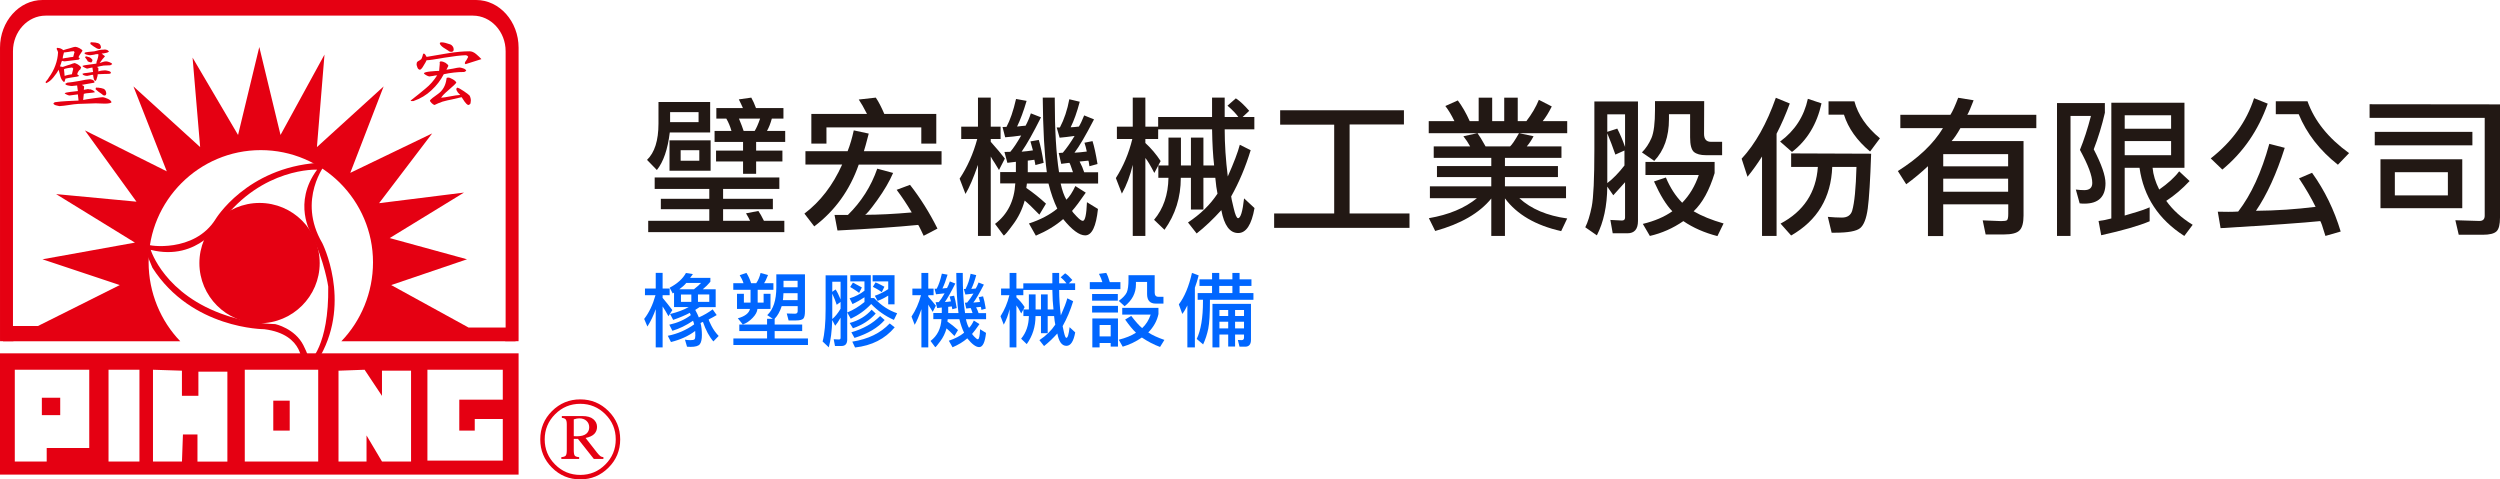
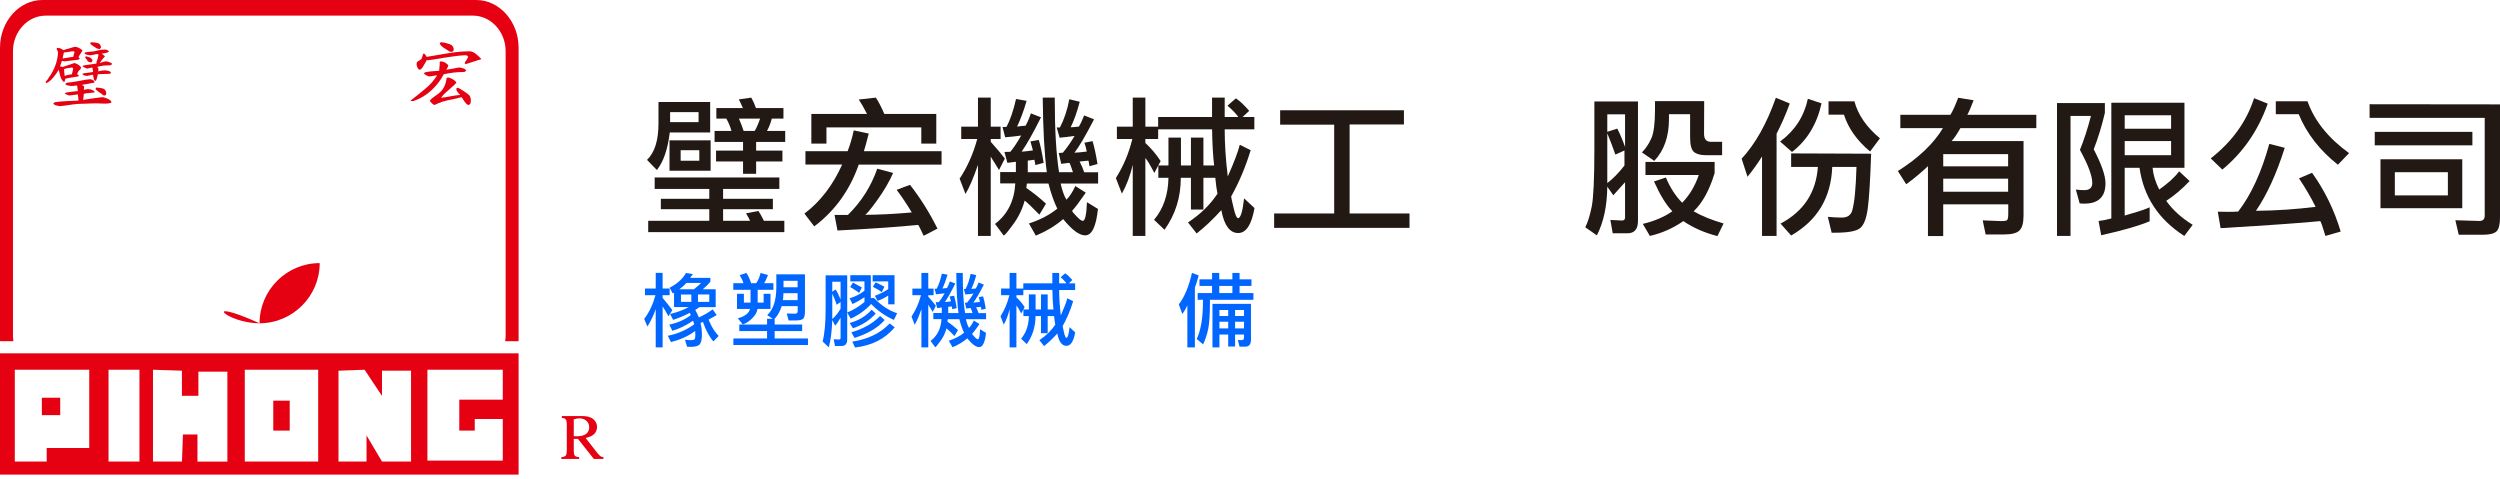
<svg xmlns="http://www.w3.org/2000/svg" version="1.1" id="_x3FC_h_1" x="0px" y="0px" width="350px" height="67.111px" viewBox="429.662 82.385 350 67.111" enable-background="new 429.662 82.385 350 67.111" xml:space="preserve">
  <g>
    <path fill="#E50012" d="M435.606,82.385h60.714c3.27,0,5.945,3.006,5.945,6.679v40.779c0,0.101-0.002,0.205-0.007,0.306h-1.869   c0.04-0.257,0.061-0.524,0.061-0.795V89.549c0-2.736-2.061-4.976-4.578-4.976h-59.817c-2.518,0-4.577,2.239-4.577,4.976v39.808   c0,0.271,0.02,0.537,0.059,0.795h-1.867c-0.005-0.101-0.007-0.205-0.007-0.308V89.064C429.662,85.39,432.336,82.385,435.606,82.385   z" />
    <g>
      <path fill="#E50012" d="M513.239,145.742l-1.594-2.043c0.562-0.115,0.971-0.308,1.225-0.572c0.251-0.27,0.377-0.597,0.377-0.979    c0-0.426-0.174-0.785-0.518-1.079c-0.343-0.291-0.86-0.437-1.549-0.437h-2.862v0.253c0.263,0.024,0.444,0.1,0.544,0.222    c0.099,0.117,0.15,0.352,0.15,0.7v3.605c0,0.388-0.051,0.642-0.15,0.76c-0.1,0.117-0.304,0.188-0.613,0.212v0.249h2.493v-0.249    c-0.309-0.021-0.507-0.091-0.607-0.202c-0.098-0.115-0.146-0.38-0.146-0.803v-1.553h0.585l2.224,2.808h1.34v-0.249    c-0.165-0.021-0.298-0.062-0.392-0.119C513.613,146.173,513.443,146.001,513.239,145.742z M510.394,143.465    c-0.092,0-0.225-0.008-0.404-0.018l0,0v-2.351c0.296-0.098,0.546-0.143,0.757-0.143c0.439,0,0.78,0.118,1.031,0.357    c0.251,0.235,0.375,0.532,0.375,0.89c0,0.378-0.14,0.684-0.416,0.915C511.453,143.349,511.007,143.465,510.394,143.465z" />
-       <path fill="#E50012" d="M514.851,139.938c-1.088-1.092-2.408-1.64-3.952-1.64c-1.547,0-2.865,0.548-3.962,1.64    c-1.092,1.091-1.638,2.412-1.638,3.96c0,1.544,0.546,2.864,1.638,3.957c1.096,1.095,2.415,1.642,3.962,1.642    c1.544,0,2.862-0.547,3.952-1.642c1.094-1.093,1.638-2.413,1.638-3.957C516.488,142.35,515.944,141.03,514.851,139.938z     M514.409,147.413c-0.968,0.975-2.14,1.46-3.511,1.46c-1.381,0-2.553-0.486-3.522-1.46c-0.97-0.97-1.456-2.145-1.456-3.516    c0-1.373,0.486-2.546,1.456-3.519c0.969-0.97,2.142-1.459,3.522-1.459c1.371,0,2.542,0.488,3.511,1.459    c0.973,0.971,1.457,2.146,1.457,3.519C515.866,145.268,515.382,146.441,514.409,147.413z" />
    </g>
-     <path fill="#E50012" d="M465.997,127.643c4.64,0,8.423-3.785,8.423-8.423c0-4.64-3.781-8.423-8.423-8.423   c-4.64,0-8.421,3.784-8.421,8.423C457.575,123.857,461.357,127.643,465.997,127.643z" />
-     <path fill="#E50012" d="M450.524,116.651c-0.239,0.12,6.332,1.195,9.319-3.585c0,0,4.303-7.167,14.338-7.886l1.075,0.12   c0,0-4.063,5.017-0.478,11.111c0,0,4.063,8.006-0.24,15.771l-0.477,0.956l-1.076-0.118c0,0,2.749-2.15,2.629-10.515   c0,0-0.478-3.465-2.39-7.409c0,0-2.628-4.3,0.837-8.96c0,0-7.647-0.358-13.381,7.288c0,0-3.226,5.616-9.917,3.942   c0,0,1.912,6.333,10.634,9.2c0,0,2.986,1.076,6.81,1.195c0,0,2.749,0.597,3.942,2.985c1.195,2.39,0.718,2.509,0.837,3.105   l-1.075-0.358c0,0,0.479-4.301-5.259-5.019c0,0-10.154,0-15.651-8.604l-0.837-2.031l-0.238-1.91   C449.928,115.934,450.764,116.531,450.524,116.651z" />
+     <path fill="#E50012" d="M465.997,127.643c4.64,0,8.423-3.785,8.423-8.423c-4.64,0-8.421,3.784-8.421,8.423C457.575,123.857,461.357,127.643,465.997,127.643z" />
    <path fill="#E50012" d="M443.799,89.016c-0.028-0.313-0.17-0.51-0.416-0.588s-0.506-0.116-0.785-0.116l0,0c0,0-0.03,0-0.092,0   c-0.062-0.026-0.108-0.026-0.139,0c-0.032,0.027-0.049,0.078-0.049,0.157c0,0,0,0.023,0,0.078c0.064,0.052,0.203,0.155,0.418,0.313   c0.216,0.131,0.385,0.236,0.507,0.315l0.279,0.078c0.094,0,0.153-0.026,0.183-0.078C443.77,89.148,443.799,89.096,443.799,89.016   L443.799,89.016z M445.371,91.368c-0.028-0.103-0.153-0.196-0.369-0.274s-0.37-0.116-0.464-0.116c-0.153,0-0.307,0.025-0.46,0.078   c-0.187,0.052-0.341,0.104-0.463,0.155c0.06-0.104,0.183-0.273,0.368-0.508c0.216-0.234,0.34-0.379,0.372-0.43   c-0.031-0.054-0.107-0.117-0.232-0.196c-0.122-0.104-0.199-0.172-0.23-0.195c0.124,0,0.308-0.026,0.555-0.079   c0.278-0.054,0.432-0.131,0.464-0.234c0,0-0.032-0.027-0.095-0.078c-0.06-0.079-0.169-0.132-0.323-0.157   c-0.124-0.025-0.231-0.025-0.323,0c-0.246,0-0.477,0.025-0.693,0.078c-0.215,0.053-0.416,0.104-0.6,0.157   c-0.187,0.024-0.448,0.052-0.788,0.079c-0.338,0.024-0.538,0.078-0.602,0.155c0,0.103,0.108,0.182,0.323,0.235   c0.217,0.054,0.387,0.078,0.508,0.078c0.155-0.024,0.324-0.053,0.51-0.078c0.154-0.054,0.325-0.079,0.51-0.079h0.092   c0,0.026,0,0.064,0,0.119c0,0.024,0,0.063,0,0.117c-0.032,0.181-0.076,0.366-0.139,0.547c-0.093,0.185-0.139,0.366-0.139,0.548   c-0.248,0.027-0.614,0.078-1.109,0.156c-0.463,0.054-0.739,0.106-0.832,0.157c0,0.079,0.093,0.157,0.276,0.234   c0.156,0.078,0.278,0.134,0.371,0.156c0.093-0.022,0.199-0.051,0.324-0.078c0.122-0.024,0.262-0.051,0.416-0.078l0.093,0.626   c-0.186,0.026-0.448,0.065-0.787,0.119c-0.339,0.024-0.57,0.065-0.692,0.117c0,0.105,0.077,0.182,0.231,0.235   c0.153,0.053,0.291,0.078,0.415,0.078c0.093-0.026,0.215-0.053,0.37-0.078c0.156-0.054,0.31-0.078,0.463-0.078   c0,0,0.017,0.104,0.046,0.312c0.03,0.21,0.077,0.368,0.14,0.472l0.183,0.076c0.094-0.129,0.154-0.285,0.185-0.469   c0.062-0.157,0.095-0.313,0.095-0.47c0.214,0,0.536-0.013,0.97-0.04c0.432,0,0.693-0.011,0.786-0.038   c0.06-0.052,0.092-0.103,0.092-0.157c-0.031-0.103-0.154-0.181-0.371-0.233c-0.215-0.054-0.37-0.079-0.461-0.079   c-0.156,0-0.31,0.016-0.464,0.039c-0.186,0.027-0.339,0.065-0.462,0.119v-0.473c-0.032-0.051-0.06-0.078-0.092-0.078   c-0.032-0.024-0.062-0.053-0.095-0.077c0.278-0.078,0.586-0.144,0.927-0.197c0.308-0.024,0.615-0.039,0.925-0.039   c0.029-0.025,0.077-0.051,0.139-0.079C445.294,91.42,445.342,91.395,445.371,91.368L445.371,91.368z M442.598,90.897   c-0.031,0.079-0.06,0.132-0.093,0.158c-0.032,0.052-0.062,0.079-0.094,0.079c-0.122-0.027-0.215-0.053-0.275-0.079   c-0.093-0.026-0.156-0.054-0.186-0.078c-0.03-0.079-0.094-0.184-0.185-0.314c-0.122-0.155-0.185-0.232-0.185-0.232   c0-0.055,0.017-0.093,0.048-0.118c0.027-0.026,0.075-0.039,0.138-0.039c0.031,0,0.107,0.024,0.23,0.077   c0.124,0.024,0.2,0.052,0.23,0.079c0.063,0.023,0.124,0.063,0.185,0.117c0.061,0.051,0.126,0.115,0.186,0.194V90.897   L442.598,90.897z M444.539,95.444c-0.028-0.313-0.154-0.525-0.369-0.627c-0.217-0.078-0.464-0.131-0.739-0.157   c-0.061,0-0.093,0-0.093,0c-0.032,0-0.062,0-0.095,0c-0.059-0.026-0.106-0.026-0.138,0s-0.048,0.079-0.048,0.157   c0,0,0,0.024,0,0.078c0,0,0.125,0.103,0.371,0.313c0.246,0.182,0.432,0.315,0.554,0.392c0.032,0.054,0.078,0.092,0.139,0.118   c0.063,0.023,0.138,0.039,0.233,0.039c0.061-0.024,0.105-0.065,0.138-0.116C444.522,95.588,444.539,95.523,444.539,95.444   L444.539,95.444z M441.211,89.487c-0.372,0.522-0.554,0.836-0.554,0.941c0.029,0,0.06,0.012,0.09,0.038   c0,0.025,0.032,0.064,0.093,0.117c-0.027,0.026-0.061,0.054-0.093,0.078c-0.029,0.026-0.06,0.055-0.09,0.079   c-0.279,0.026-0.603,0.064-0.973,0.117c-0.401,0.054-0.725,0.092-0.97,0.118c-0.094,0-0.172-0.014-0.23-0.04   c-0.062,0-0.108-0.012-0.139-0.04c-0.062,0.104-0.109,0.237-0.139,0.393c-0.061,0.131-0.106,0.263-0.139,0.393l0.372,0.078   c0.214-0.078,0.445-0.157,0.69-0.235c0.216-0.051,0.45-0.13,0.695-0.235l0.275-0.079c0.063,0,0.217,0.066,0.465,0.197   c0.246,0.155,0.4,0.3,0.461,0.43c-0.061,0.104-0.093,0.185-0.093,0.235c-0.154,0.105-0.262,0.223-0.324,0.353   c-0.061,0.104-0.107,0.223-0.139,0.353c0.03,0.026,0.078,0.066,0.139,0.117c0.031,0.027,0.077,0.065,0.138,0.118   c-0.122,0.077-0.43,0.142-0.924,0.196c-0.493,0.078-0.832,0.144-1.018,0.196v0.078l-0.093,0.312l-0.094,0.078   c-0.246-0.182-0.415-0.456-0.509-0.822c-0.09-0.365-0.167-0.665-0.23-0.901c-0.153,0.289-0.4,0.643-0.738,1.059   c-0.309,0.391-0.647,0.665-1.016,0.822c-0.031-0.025-0.047-0.052-0.047-0.078c-0.029-0.027-0.045-0.053-0.045-0.079   c0.307-0.365,0.461-0.574,0.461-0.626c0.401-0.549,0.711-1.123,0.925-1.724c0.215-0.574,0.34-1.174,0.37-1.801   c-0.029-0.133-0.061-0.223-0.09-0.274c-0.064-0.078-0.095-0.173-0.095-0.273c0-0.056,0.017-0.079,0.046-0.079   c0.032-0.026,0.078-0.026,0.138,0c0.094,0,0.219,0.023,0.372,0.079c0.122,0.051,0.246,0.13,0.369,0.233   c0.216-0.08,0.524-0.17,0.926-0.275c0.401-0.132,0.646-0.195,0.74-0.195c0.154,0,0.354,0.064,0.601,0.195   C441.041,89.264,441.18,89.384,441.211,89.487L441.211,89.487z M445.278,96.698c-0.092,0.13-0.414,0.195-0.971,0.195   c-0.585-0.028-1.002-0.042-1.247-0.042l-2.401,0.078c-0.433,0.028-0.88,0.079-1.343,0.157c-0.493,0.079-0.94,0.132-1.341,0.157   c-0.123-0.026-0.293-0.065-0.509-0.119c-0.216-0.077-0.324-0.168-0.324-0.274l0.185-0.153c0.555-0.078,1.112-0.132,1.666-0.157   c0.555-0.026,1.108-0.053,1.666-0.078l-0.094-0.862c-0.216,0.025-0.415,0.054-0.603,0.078c-0.215,0.024-0.415,0.055-0.602,0.078   c-0.122-0.024-0.262-0.078-0.416-0.157c-0.153-0.076-0.23-0.132-0.23-0.155c0.093-0.078,0.37-0.144,0.832-0.196   c0.462-0.054,0.802-0.093,1.019-0.117l-0.095-0.705v-0.078l-0.738,0.078c-0.125,0-0.308-0.025-0.555-0.078   s-0.371-0.132-0.371-0.236l0.278-0.155c0.369-0.027,0.924-0.104,1.663-0.237c0.739-0.155,1.203-0.232,1.389-0.232   c0.092-0.026,0.215-0.014,0.369,0.038c0.187,0.052,0.309,0.144,0.372,0.273v0.157c-0.31,0.053-0.604,0.104-0.88,0.155   c-0.309,0.054-0.601,0.104-0.877,0.157c0.214,0.104,0.324,0.196,0.324,0.275c0,0.078-0.018,0.219-0.047,0.43   c0.061-0.025,0.184-0.054,0.37-0.077c0.154-0.055,0.276-0.055,0.37,0c0.125-0.027,0.261,0,0.415,0.077   c0.156,0.054,0.294,0.157,0.416,0.314c-0.153,0.051-0.416,0.092-0.784,0.116c-0.372,0.024-0.631,0.064-0.785,0.119l-0.093,0.86   c0.216-0.052,0.691-0.131,1.434-0.233c0.738-0.106,1.187-0.157,1.341-0.157c0.154,0.023,0.386,0.102,0.691,0.234   C445.048,96.357,445.217,96.513,445.278,96.698L445.278,96.698z M440.1,89.723c-0.028-0.078-0.06-0.133-0.092-0.157   c-0.03-0.027-0.061-0.027-0.092,0c-0.216,0-0.416,0.024-0.603,0.079c-0.217,0.024-0.416,0.052-0.602,0.078   c-0.062,0-0.094,0-0.094,0c-0.122,0.415-0.182,0.705-0.182,0.859l0,0c0.213-0.053,0.446-0.092,0.69-0.117   c0.248-0.053,0.509-0.093,0.788-0.117l0,0c0.029-0.104,0.062-0.222,0.091-0.351C440.04,89.84,440.071,89.748,440.1,89.723   L440.1,89.723z M439.917,91.994c-0.031-0.051-0.063-0.09-0.094-0.116s-0.063-0.039-0.093-0.039c-0.094,0-0.278,0.026-0.555,0.078   c-0.311,0.055-0.492,0.106-0.557,0.157l0.094,0.94c0.124-0.053,0.307-0.104,0.554-0.156c0.278-0.052,0.433-0.079,0.464-0.079   c0.029-0.13,0.06-0.26,0.093-0.391C439.855,92.23,439.886,92.1,439.917,91.994z" />
    <path fill="#E50012" d="M493.176,89.33c0-0.211-0.061-0.378-0.184-0.508c-0.093-0.131-0.248-0.223-0.465-0.274   c-0.152-0.055-0.323-0.105-0.509-0.157c-0.214-0.053-0.385-0.078-0.506-0.078c-0.093,0-0.169,0.014-0.233,0.039   c-0.029,0.025-0.045,0.066-0.045,0.118c0.031,0.157,0.186,0.339,0.462,0.549c0.311,0.209,0.557,0.366,0.741,0.47   c0.029,0.052,0.09,0.092,0.185,0.116c0.06,0.026,0.123,0.041,0.185,0.041c0.123,0,0.216-0.027,0.278-0.079   C493.146,89.513,493.176,89.435,493.176,89.33L493.176,89.33z M497.06,90.662l-2.218,0.705l-0.095-0.078v-0.078   c0-0.104,0.078-0.247,0.23-0.43c0.126-0.209,0.202-0.351,0.232-0.431c-0.029-0.077-0.091-0.144-0.185-0.194   c-0.093-0.026-0.154-0.04-0.186-0.04c-0.707,0.024-1.711,0.143-3.004,0.353c-1.297,0.234-2.112,0.351-2.45,0.351   c-0.063,0.157-0.202,0.406-0.415,0.744c-0.187,0.341-0.354,0.537-0.509,0.588c-0.186-0.025-0.309-0.144-0.372-0.353   c-0.092-0.209-0.122-0.378-0.092-0.51c0-0.155,0.077-0.273,0.233-0.353c0.153-0.078,0.292-0.17,0.416-0.274   c0.061-0.103,0.121-0.26,0.183-0.468c0.031-0.211,0.092-0.313,0.187-0.313c0.06,0.024,0.125,0.077,0.186,0.156   c0.06,0.078,0.122,0.182,0.185,0.313c0.863-0.155,1.866-0.329,3.004-0.51c1.141-0.183,2.143-0.273,3.006-0.273   c0.309,0,0.616,0.131,0.924,0.391C496.598,90.194,496.845,90.428,497.06,90.662L497.06,90.662z M495.581,96.462   c0-0.131-0.016-0.248-0.046-0.354c-0.031-0.132-0.078-0.248-0.139-0.352c-0.122-0.132-0.402-0.34-0.83-0.627   c-0.433-0.289-0.71-0.443-0.835-0.47c-0.062,0-0.107,0.026-0.138,0.079c-0.03,0.051-0.045,0.103-0.045,0.156   c0,0.078,0.06,0.209,0.185,0.392c0.124,0.156,0.247,0.287,0.37,0.391c-0.399,0.024-0.861,0.091-1.386,0.195   c-0.526,0.103-0.956,0.17-1.295,0.197l0,0c0.123-0.235,0.478-0.604,1.063-1.099c0.615-0.522,0.97-0.862,1.063-1.019   c-0.062-0.157-0.23-0.313-0.509-0.47c-0.278-0.157-0.479-0.235-0.601-0.235c-0.093,0-0.171,0.014-0.232,0.039   c-0.03,0.053-0.044,0.118-0.044,0.196c-0.125,0.888-0.51,1.566-1.158,2.038c-0.678,0.469-1.063,0.781-1.154,0.939   c0,0.078,0.077,0.195,0.23,0.352c0.154,0.157,0.293,0.248,0.414,0.273c0.031-0.025,0.201-0.104,0.51-0.235   c0.308-0.103,0.508-0.181,0.603-0.231c0.461-0.132,0.907-0.237,1.339-0.315c0.463-0.104,0.911-0.211,1.342-0.313   c0.092,0.131,0.23,0.34,0.415,0.628c0.186,0.26,0.354,0.417,0.508,0.468c0.154-0.025,0.259-0.104,0.323-0.235   C495.564,96.698,495.581,96.567,495.581,96.462L495.581,96.462z M494.933,92.309c-0.031-0.157-0.169-0.274-0.416-0.354   c-0.247-0.078-0.416-0.118-0.51-0.118c-0.151,0-0.461,0.054-0.922,0.156c-0.433,0.079-0.74,0.132-0.926,0.157   c0.028-0.051,0.077-0.144,0.138-0.273c0.06-0.13,0.108-0.222,0.138-0.274c-0.029-0.13-0.17-0.274-0.416-0.432   c-0.246-0.129-0.445-0.194-0.599-0.194c-0.093,0-0.153,0.025-0.187,0.078c-0.03,0.052-0.03,0.131,0,0.233   c0,0.132-0.016,0.289-0.045,0.472c0,0.155-0.017,0.34-0.047,0.548c-0.249,0-0.648,0.024-1.203,0.078   c-0.524,0.053-0.833,0.132-0.925,0.233c0,0.078,0.092,0.172,0.278,0.274c0.182,0.105,0.339,0.172,0.462,0.195   c0.185-0.023,0.37-0.052,0.553-0.077c0.187-0.053,0.372-0.078,0.558-0.078c-0.465,0.73-1.004,1.345-1.62,1.841   c-0.585,0.495-1.247,1.031-1.989,1.606c-0.061,0.026-0.09,0.04-0.09,0.04c-0.032,0.024-0.032,0.039,0,0.039l0.09,0.078h0.093   c0.032,0,0.063,0,0.094,0c0,0,0.03,0,0.093,0c0.986-0.34,1.835-0.851,2.543-1.527c0.709-0.653,1.28-1.398,1.711-2.234   c0.464-0.105,0.941-0.18,1.435-0.236c0.462-0.052,0.938-0.078,1.433-0.078c0.032-0.024,0.077-0.052,0.139-0.077   S494.902,92.334,494.933,92.309z" />
-     <path fill="#E50012" d="M430.087,128.028h4.882l11.463-5.733l-10.826-3.609l12.949-2.335l-11.039-6.792l11.252,1.061l-7.219-9.978   l11.463,5.733l-4.669-11.89l9.34,8.493l-1.061-12.525l6.368,10.827l2.973-12.313l2.972,12.313l6.156-11.252l-1.06,12.95l9.34-8.493   l-4.67,12.1l11.462-5.52l-7.43,9.766l11.887-1.486l-10.401,6.369l10.825,2.972l-10.614,3.609l10.826,5.944h6.581v1.924h-24.389   c2.742-2.834,4.435-6.814,4.435-11.052c0-8.652-7.058-15.709-15.709-15.709s-15.707,7.058-15.707,15.709   c0,4.237,1.691,8.218,4.434,11.052h-24.813V128.028L430.087,128.028z" />
    <path fill="#E50012" d="M429.662,131.847h72.603v16.984h-72.603V131.847L429.662,131.847z M431.733,134.149V147h4.467v-1.894h5.957   V134.15L431.733,134.149L431.733,134.149z M435.521,138.07v2.437h2.571v-2.437H435.521L435.521,138.07z M444.856,134.149V147h4.328   v-12.851H444.856L444.856,134.149z M451.079,134.149v12.852h4.058l0.136-3.789h2.034v3.799h4.188v-12.592h-4.058v3.381h-2.305   v-3.52L451.079,134.149L451.079,134.149z M463.931,134.149V147h10.28v-12.851H463.931L463.931,134.149z M467.921,138.476v4.193   h2.301v-4.193H467.921L467.921,138.476z M477.053,134.283v12.716h3.923v-3.652l2.165,3.652h4.068v-12.716h-4.07v3.527l-2.434-3.661   L477.053,134.283L477.053,134.283z M493.963,138.341h6.089v-4.194H489.5v12.719h10.552v-5.818h-3.925v1.623h-2.166L493.963,138.341   z" />
  </g>
  <g>
    <path fill="#221814" d="M521.85,96.669h7.235v4.257h-5.653c-0.287,2.371-0.892,4.122-1.808,5.262l-1.378-1.419   c1.068-1.028,1.603-2.721,1.603-5.076L521.85,96.669L521.85,96.669z M538.77,107.234v1.604h-7.875v1.378h6.969v1.459h-6.969v1.625   h3.782c-0.123-0.274-0.315-0.624-0.573-1.05l1.728-0.329c0.218,0.301,0.479,0.762,0.78,1.379h2.857v1.582h-19.058v-1.582h8.552   v-1.625h-6.783v-1.459h6.783v-1.378h-7.646v-1.604H538.77z M523.393,106.29v-4.256h5.756v4.256H523.393L523.393,106.29z    M527.462,98.088h-3.986v1.398h3.986V98.088z M527.564,103.411h-2.61v1.48h2.61V103.411z M534.843,96.052   c0.233,0.413,0.452,0.897,0.657,1.46h3.844v1.479h-1.626c-0.177,0.656-0.403,1.234-0.678,1.727h2.55v1.542h-4.07v1.211h3.68v1.521   h-3.68v1.728h-1.83v-1.728h-3.781v-1.521h3.781v-1.211h-3.988v-1.542h2.365c-0.178-0.63-0.418-1.207-0.72-1.727h-1.397v-1.479   h3.721c-0.178-0.411-0.37-0.813-0.574-1.213L534.843,96.052z M535.316,100.719c0.247-0.397,0.5-0.973,0.76-1.727h-2.96   c0.301,0.726,0.521,1.302,0.656,1.727H535.316z" />
    <path fill="#221814" d="M548.326,103.555c0.342-0.863,0.631-1.837,0.863-2.918l2.096,0.451c-0.343,1.329-0.568,2.152-0.679,2.467   h10.874v1.87h-11.595c-1.247,3.577-3.322,6.462-6.228,8.654l-1.378-1.789c2.221-1.672,3.98-3.961,5.283-6.866h-5.139v-1.87   L548.326,103.555L548.326,103.555z M545.367,102.486h-2.117v-4.152h7.791c-0.439-0.863-0.822-1.535-1.153-2.016l2.386-0.267   c0.369,0.535,0.766,1.296,1.19,2.282h7.278v4.152h-2.098v-2.261h-13.28L545.367,102.486L545.367,102.486z M557.063,108.261   c1.439,1.838,2.721,3.879,3.844,6.127l-1.933,1.007c-0.096-0.179-0.219-0.439-0.369-0.781c-0.233-0.493-0.37-0.74-0.412-0.74   c-2.919,0.288-6.682,0.548-11.285,0.781l-0.412-2.178h1.871c1.876-1.838,3.248-3.996,4.111-6.477l2.22,0.598   c-0.508,1.178-1.247,2.445-2.22,3.802c-0.986,1.371-1.563,2.057-1.727,2.057c1.877,0,4.063-0.109,6.557-0.329   c-0.685-1.151-1.392-2.207-2.115-3.167L557.063,108.261z" />
    <path fill="#221814" d="M568.368,102.239c0.849,0.946,1.507,1.728,1.973,2.346l-0.822,1.603c-0.177-0.315-0.377-0.646-0.597-0.987   c-0.205-0.289-0.391-0.589-0.555-0.905v11.124h-1.789v-9.952c-0.631,1.823-1.213,3.181-1.747,4.071l-0.822-2.139   c1.081-1.632,1.905-3.48,2.466-5.551h-2.241v-1.727h2.345v-4.07h1.789v4.07h1.377v1.727h-1.377L568.368,102.239L568.368,102.239z    M573.55,104.871v1.624h2.669c-0.341-2.508-0.533-5.988-0.573-10.442h1.684c0,0.069,0,0.165,0,0.29c0,4.234,0.2,7.619,0.598,10.153   h1.952c-0.287-0.877-0.458-1.315-0.515-1.315c-0.273,0.041-0.492,0.069-0.656,0.082c-0.178,0.015-0.335,0.035-0.474,0.061   l-0.349-1.52l0.574-0.041c0.536-0.632,1.084-1.413,1.646-2.346c-0.397,0.058-0.769,0.104-1.109,0.144   c-0.288,0.029-0.617,0.063-0.986,0.104l-0.412-1.438h0.453c0.603-1.151,1.042-2.468,1.315-3.947l1.46,0.349   c-0.384,1.453-0.808,2.645-1.274,3.577c0.261-0.014,0.46-0.027,0.597-0.041c0.109,0,0.296-0.021,0.556-0.061   c0.205-0.316,0.453-0.836,0.741-1.563l1.377,0.556c-1.153,2.234-2.063,3.791-2.735,4.668c0.535-0.028,1.109-0.083,1.726-0.165   c-0.095-0.466-0.205-0.877-0.328-1.234l1.129-0.225c0.234,0.726,0.466,1.795,0.699,3.206l-1.129,0.309   c-0.069-0.521-0.123-0.781-0.166-0.781c-0.025,0-0.224,0.021-0.596,0.062c-0.192,0.027-0.397,0.048-0.616,0.061   c0.273,0.507,0.486,1.007,0.639,1.5h1.951v1.583h-5.243c0.206,0.945,0.473,1.699,0.803,2.262c0.426-0.397,0.843-1.036,1.255-1.912   l1.458,0.925c-0.808,1.18-1.446,2.029-1.912,2.548c0,0.083,0.206,0.337,0.617,0.762c0.397,0.424,0.691,0.639,0.885,0.639   c0.315,0,0.507-0.872,0.576-2.611l1.541,0.945c-0.26,2.467-0.856,3.699-1.789,3.699c-0.822,0-1.85-0.761-3.083-2.281   c-1.014,0.89-2.289,1.665-3.824,2.321l-0.965-1.706c1.589-0.52,2.912-1.212,3.967-2.075c-0.479-0.987-0.891-2.159-1.234-3.517   h-3.021l-0.082,0.616c0.972,0.672,1.89,1.405,2.753,2.2l-0.923,1.541c-0.919-0.945-1.604-1.604-2.057-1.973   c-0.343,1.246-0.892,2.37-1.646,3.371c-0.74,1.013-1.17,1.521-1.295,1.521l-1.212-1.624c1.755-1.329,2.7-3.221,2.838-5.674h-2.116   v-1.583h2.198v-1.439l-1.192,0.145l-0.41-1.521l0.822-0.021c0.438-0.507,0.945-1.268,1.521-2.281   c-0.768,0.109-1.515,0.192-2.241,0.247l-0.369-1.439l0.556-0.02c0.506-0.932,0.953-2.233,1.336-3.906l1.479,0.267   c-0.424,1.438-0.871,2.64-1.335,3.598c0.289-0.026,0.521-0.056,0.698-0.082c0.098,0,0.26-0.015,0.494-0.041   c0.273-0.493,0.521-1.068,0.74-1.727l1.418,0.556c-1.097,2.192-2.001,3.796-2.713,4.809c0.549-0.04,1.075-0.103,1.583-0.185   c-0.139-0.52-0.254-0.938-0.35-1.254l1.17-0.205c0.234,0.753,0.459,1.823,0.681,3.207l-1.152,0.31   c-0.014-0.083-0.034-0.192-0.061-0.33c-0.029-0.124-0.056-0.26-0.083-0.411L573.55,104.871z" />
    <path fill="#221814" d="M591.802,101.848h-1.79v0.556c0.809,0.74,1.521,1.583,2.139,2.529l-0.884,1.666   c-0.521-1.015-0.938-1.714-1.254-2.099v10.915h-1.767v-9.95c-0.357,1.508-0.862,2.853-1.521,4.029l-0.843-2.178   c1.054-1.659,1.823-3.48,2.303-5.469h-2.158v-1.727h2.22v-4.07h1.767v4.07h1.79v-1.357h7.545v-2.713h1.768v2.714h1.913   c-0.331-0.467-0.838-0.993-1.521-1.583l1.171-1.027c0.549,0.356,1.171,0.939,1.871,1.748l-0.925,0.862h1.644v1.728h-4.152   c0,2.069,0.144,4.269,0.432,6.598c0.849-1.905,1.411-3.384,1.685-4.438l1.521,0.76c-0.714,2.344-1.624,4.502-2.732,6.476   c0,0.123,0.115,0.664,0.349,1.624c0.218,0.945,0.425,1.418,0.616,1.418c0.355,0,0.639-0.924,0.844-2.773l1.46,1.356   c-0.411,2.332-1.172,3.496-2.282,3.496c-1.179,0-1.966-1.07-2.363-3.208c-1.165,1.287-2.316,2.377-3.455,3.269l-1.211-1.542   c1.726-1.138,3.104-2.479,4.13-4.03c-0.123-0.574-0.226-1.315-0.307-2.219h-1.666v4.439h-1.748v-4.44h-1.418v0.021   c0,2.712-0.761,5.132-2.282,7.256l-1.46-1.398c1.303-1.549,1.974-3.509,2.015-5.879h-1.418v-1.727h1.418v-3.906h1.747v3.906h1.399   v-3.906h1.748v3.906h1.5c-0.164-1.411-0.26-3.097-0.287-5.057h-7.545L591.802,101.848L591.802,101.848z" />
    <path fill="#221814" d="M618.607,112.271h8.385v2.014h-18.951v-2.014h8.407V99.835h-7.564V97.82h17.329v1.994h-7.605V112.271   L618.607,112.271z" />
-     <path fill="#221814" d="M643.356,99.342c0.767-1.002,1.349-1.994,1.746-2.981l1.809,0.927c-0.439,0.877-0.862,1.561-1.274,2.056   h3.434v1.685h-19.386v-1.685h3.597c-0.411-0.851-0.836-1.557-1.272-2.117l1.746-0.782c0.617,0.823,1.172,1.79,1.666,2.899h1.254   v-3.29h1.891v3.29h1.686v-3.29h1.892v3.29L643.356,99.342L643.356,99.342z M638.443,107.173h-7.606v-1.541h7.606v-1.15h-8.06   v-1.604h5.099c-0.289-0.521-0.604-0.992-0.946-1.419l1.974-0.431c0.256,0.343,0.637,0.96,1.13,1.85h3.433   c0.259-0.218,0.679-0.836,1.252-1.85l2.036,0.431c-0.288,0.548-0.604,1.022-0.946,1.419h4.852v1.604h-7.913v1.15h7.421v1.541   h-7.421v1.296h8.552v1.665h-6.537c1.658,1.509,3.892,2.454,6.701,2.836l-0.843,1.77c-3.563-0.796-6.188-2.323-7.873-4.584v5.263   h-1.912v-5.242c-1.657,2.041-4.276,3.557-7.853,4.543l-0.885-1.79c2.78-0.479,5.023-1.409,6.721-2.796h-6.577v-1.665h8.593v-1.295   H638.443z" />
    <path fill="#221814" d="M654.682,108.51c-0.027,2.712-0.514,4.988-1.458,6.824l-1.624-1.13c0.355-0.699,0.656-1.665,0.904-2.898   c0.246-1.233,0.37-3.906,0.37-8.019v-6.701h6.105v16.731c0,1.153-0.493,1.728-1.48,1.728h-2.056l-0.33-1.87l1.623,0.082   c0.288,0,0.433-0.139,0.433-0.412v-4.952c-0.509,0.574-1.057,1.185-1.645,1.829L654.682,108.51z M657.17,98.396h-2.488v2.446   l1.398-0.454c0.412,0.811,0.773,1.666,1.09,2.57V98.396z M657.086,103.454l-1.272,0.574c-0.344-1-0.721-1.994-1.131-2.98v6.97   c0.796-0.604,1.597-1.426,2.404-2.467L657.086,103.454L657.086,103.454z M668.229,101.131c0,0.738,0.323,1.108,0.966,1.108h1.563   v1.872h-2.281c-0.741,0-1.298-0.151-1.666-0.453c-0.356-0.316-0.534-0.994-0.534-2.035v-3.248h-2.96v0.699   c0,2.438-0.686,4.386-2.057,5.836l-1.728-1.19c0.548-0.549,0.993-1.22,1.337-2.015c0.33-0.78,0.493-2.098,0.493-3.948v-1.211h6.886   L668.229,101.131z M669.709,106.619c-0.728,2.398-1.707,4.181-2.939,5.345c1.123,0.657,2.521,1.226,4.193,1.705l-0.862,1.769   c-1.81-0.466-3.4-1.165-4.77-2.098c-1.454,1.001-3.015,1.691-4.688,2.076l-0.986-1.686c1.646-0.396,3.021-0.986,4.132-1.768   c-0.85-0.864-1.706-2.254-2.568-4.174l1.664-0.555c0.59,1.412,1.35,2.591,2.282,3.537c1.027-1.056,1.803-2.352,2.322-3.886h-7.463   v-1.829h9.683V106.619L669.709,106.619z" />
    <path fill="#221814" d="M673.49,104.603c1.919-2.069,3.516-4.911,4.79-8.53l1.951,0.802c-0.549,1.493-1.163,2.904-1.849,4.233   v14.31h-2.036v-11.123c-0.644,1.015-1.32,1.962-2.034,2.837L673.49,104.603z M682.762,96.218l1.912,0.638   c-0.645,2.919-2.021,5.186-4.133,6.804l-1.665-1.46C680.932,100.691,682.227,98.696,682.762,96.218z M691.622,103.904   c-0.124,3.688-0.282,6.244-0.474,7.668c-0.191,1.411-0.549,2.329-1.07,2.754s-1.686,0.638-3.494,0.638c-0.191,0-0.355,0-0.492,0   l-0.534-2.22c0.727,0.066,1.384,0.101,1.974,0.101c0.753,0,1.233-0.321,1.439-0.965v-0.021c0.314-1.056,0.514-3.091,0.597-6.106   h-3.393c-0.163,4.305-2.083,7.504-5.756,9.601l-1.48-1.665c3.235-1.714,4.977-4.357,5.223-7.936h-3.741v-1.892L691.622,103.904z    M689.278,96.566c0.507,1.891,1.696,3.618,3.575,5.182l-1.379,1.849c-1.835-1.535-3.054-3.254-3.658-5.159h-2.158v-1.871H689.278   L689.278,96.566z" />
    <path fill="#221814" d="M699.576,105.652c-0.975,0.918-1.988,1.761-3.045,2.528l-1.171-1.85c2.893-1.823,4.995-3.824,6.312-6.003   h-5.963v-1.871h7.011c0.3-0.466,0.664-1.261,1.089-2.384l2.159,0.35c-0.383,1.014-0.678,1.692-0.884,2.034h9.663v1.871h-10.63   c-0.465,0.822-0.875,1.426-1.232,1.81h10.073v10.422c0,1.015-0.186,1.706-0.558,2.076c-0.355,0.383-1.096,0.576-2.22,0.576h-2.528   l-0.41-1.975l2.569,0.103c0.439,0,0.713-0.04,0.823-0.123c0.123-0.098,0.184-0.39,0.184-0.885v-1.337h-9.106v4.44h-2.136V105.652   L699.576,105.652z M701.714,103.967v1.706h9.085v-1.706H701.714L701.714,103.967z M701.714,107.4v1.83h9.085v-1.83H701.714z" />
    <path fill="#221814" d="M724.346,98.17c-0.41,1.782-0.931,3.488-1.562,5.117c1.098,2.11,1.646,3.693,1.646,4.75   c0,1.905-0.987,2.857-2.962,2.857c-0.26,0-0.481-0.014-0.656-0.041l-0.534-1.932c0.411,0.056,0.808,0.082,1.191,0.082   c0.74,0,1.11-0.335,1.11-1.008c0-0.985-0.576-2.528-1.728-4.624c0.562-1.371,1.075-2.954,1.542-4.751h-2.859v16.798h-1.892V96.811   h6.701L724.346,98.17L724.346,98.17z M731.026,105.877c0.082,0.974,0.392,1.988,0.926,3.044c1.219-0.851,2.151-1.698,2.794-2.549   l1.46,1.357c-1.028,1.096-2.115,2.022-3.269,2.776c0.918,1.288,2.152,2.404,3.7,3.351l-1.172,1.563   c-3.604-2.305-5.695-5.483-6.27-9.539h-2.076v6.681c0.616-0.192,1.212-0.37,1.788-0.533c0.522-0.151,1.091-0.356,1.707-0.617v1.952   c-1.535,0.645-3.796,1.296-6.784,1.954l-0.37-1.996c0.589-0.066,1.186-0.183,1.789-0.35V96.772h10.237v9.107L731.026,105.877   L731.026,105.877z M733.617,98.518h-6.496v1.891h6.496V98.518z M727.121,104.11h6.495v-1.973h-6.495V104.11z" />
    <path fill="#221814" d="M745.231,96.134l1.912,0.762c-1.316,3.742-3.434,6.818-6.353,9.229l-1.625-1.563   C742.168,102.207,744.188,99.395,745.231,96.134z M753.351,106.577c1.768,2.467,3.104,5.208,4.008,8.223l-2.138,0.616   c-0.411-1.384-0.656-2.076-0.74-2.076c-2.247,0.234-6.894,0.562-13.938,0.986l-0.391-2.304c0.549,0.015,1.034,0.021,1.461,0.021   c0.504,0,0.971-0.015,1.396-0.041c1.81-2.345,3.262-5.503,4.357-9.479l2.159,0.557c-1.15,3.632-2.495,6.57-4.028,8.818   c2.836-0.026,5.619-0.214,8.347-0.556c-0.617-1.261-1.394-2.59-2.323-3.987L753.351,106.577z M752.713,96.566   c0.973,2.74,2.912,5.159,5.818,7.256l-1.563,1.626c-2.547-2.017-4.377-4.372-5.488-7.073h-3.207v-1.809H752.713z" />
    <path fill="#221814" d="M779.662,96.998v15.849c0,0.96-0.158,1.598-0.473,1.912c-0.331,0.329-0.974,0.492-1.934,0.492h-3.371   l-0.473-2.034l3.371,0.102c0.492,0,0.739-0.246,0.739-0.74V98.888h-16.117v-1.911L779.662,96.998z M775.797,100.843v1.89h-13.67   v-1.89H775.797z M762.929,104.686h11.45v6.845h-11.45V104.686z M772.365,106.495h-7.425v3.249h7.425V106.495z" />
  </g>
  <g>
    <path fill="#0066FF" d="M523.414,122.784v0.93h-0.986v0.377c0.443,0.517,0.896,1.084,1.361,1.706l-0.543,0.862   c-0.163-0.281-0.302-0.526-0.42-0.742c-0.127-0.221-0.258-0.432-0.398-0.632v5.736h-0.965v-5.359   c-0.304,0.878-0.689,1.69-1.163,2.436l-0.453-1.063c0.688-0.886,1.213-1.993,1.583-3.323h-1.473v-0.93h1.507v-2.193h0.964v2.193   h0.987L523.414,122.784L523.414,122.784z M523.414,122.663c1.085-0.57,1.845-1.258,2.28-2.062l0.974,0.156l-0.389,0.529h2.836   v0.543c-0.324,0.392-0.68,0.742-1.063,1.053h1.805v2.503h-2.26L527,125.773c0.221,0.406,0.387,0.756,0.498,1.052   c0.701-0.31,1.347-0.687,1.938-1.129l0.564,0.798c-0.31,0.191-0.684,0.396-1.12,0.609c0,0.103,0.136,0.415,0.4,0.931   c0.265,0.51,0.599,0.971,0.996,1.383l-0.741,0.766c-0.576-0.658-1.063-1.569-1.462-2.736l-0.333,0.155   c0.127,0.517,0.188,1.07,0.188,1.661c0,0.634-0.099,1.073-0.298,1.316c-0.191,0.244-0.616,0.368-1.274,0.368   c-0.192,0-0.361-0.009-0.509-0.022l-0.288-0.985c0.236,0.045,0.483,0.065,0.741,0.065c0.296,0,0.487-0.032,0.575-0.099   c0.09-0.074,0.135-0.256,0.135-0.542c0-0.207-0.008-0.421-0.022-0.644c-0.909,0.694-2.037,1.212-3.389,1.551l-0.444-0.875   c1.359-0.272,2.588-0.805,3.688-1.595c-0.021-0.08-0.043-0.168-0.066-0.257c-0.016-0.08-0.043-0.165-0.088-0.253   c-0.975,0.655-1.939,1.125-2.892,1.405l-0.432-0.853c1.152-0.252,2.155-0.697,3.013-1.341c-0.022-0.072-0.07-0.18-0.145-0.32   c-0.605,0.331-1.38,0.659-2.326,0.986l-0.432-0.82c1.011-0.245,1.883-0.569,2.615-0.975h-2.061v-2.016l-0.188,0.11L523.414,122.663   z M526.813,122.883c0.494-0.392,0.827-0.687,0.997-0.887h-2.072c-0.233,0.295-0.56,0.591-0.973,0.887H526.813z M524.997,123.615   v1.031h1.451v-1.031H524.997z M528.962,124.644v-1.031h-1.583v1.031H528.962z" />
    <path fill="#0066FF" d="M534.659,125.639h-1.816v-2.126h0.964v1.24h0.931v-1.794h-2.416v-0.93h1.429   c-0.116-0.369-0.294-0.742-0.531-1.118l0.94-0.321c0.281,0.444,0.5,0.923,0.655,1.439h0.719c0.272-0.391,0.477-0.867,0.61-1.429   l1.041,0.288c-0.223,0.569-0.406,0.949-0.553,1.141h1.307v0.93h-2.203v1.794h0.831v-1.24h0.964v2.126h-1.828   c-0.038,0.407-0.261,0.823-0.676,1.252c-0.422,0.437-0.878,0.742-1.373,0.919l-0.697-0.862   C533.95,126.675,534.518,126.238,534.659,125.639z M537.074,126.503c0.85-0.79,1.273-2.088,1.273-3.897v-1.817h4.01v5.151   c0,0.524-0.074,0.872-0.222,1.042c-0.155,0.176-0.506,0.266-1.052,0.266h-1.019l-0.256-0.975l1.152,0.032   c0.251,0,0.376-0.122,0.376-0.366v-0.696h-2.237c-0.235,0.737-0.563,1.328-0.985,1.771v0.808h3.854v0.909h-3.854v1.042h4.664v0.909   h-10.444v-0.909h4.717v-1.042h-3.886v-0.909h3.886v-0.808h0.798L537.074,126.503z M539.267,124.399h2.06v-0.963h-1.982   C539.321,123.947,539.296,124.267,539.267,124.399z M539.354,122.606h1.972v-0.908h-1.972V122.606z" />
    <path fill="#0066FF" d="M548.275,129.894c0,0.619-0.265,0.929-0.797,0.929h-0.919l-0.179-0.943l0.73,0.034   c0.155,0,0.233-0.074,0.233-0.221v-2.835c-0.28,0.5-0.533,0.878-0.755,1.129l-0.41-0.798c-0.052,1.544-0.213,2.818-0.486,3.821   l-0.865-0.819c0.282-1.048,0.421-2.574,0.421-4.574c0-0.117,0-0.266,0-0.443c0-0.244,0-0.473,0-0.686v-3.557h3.024v8.963H548.275z    M547.344,121.83h-1.163v1.406l0.466-0.331c0.214,0.318,0.447,0.782,0.696,1.396L547.344,121.83L547.344,121.83z M547.344,124.655   l-0.543,0.399c-0.147-0.466-0.354-0.986-0.621-1.562v3.556c0.399-0.326,0.787-0.806,1.164-1.44V124.655L547.344,124.655z    M550.689,124.666v-0.665c-0.57,0.385-1.126,0.703-1.673,0.955l-0.41-0.809c0.805-0.243,1.499-0.598,2.081-1.064v-1.306h-1.982   v-0.864h2.869v3.202h0.465c0.975,1.026,2.048,1.734,3.222,2.126l-0.453,0.932c-1.226-0.546-2.285-1.289-3.179-2.228   c-0.811,0.865-1.766,1.552-2.867,2.062l-0.488-0.875C549.117,125.789,549.921,125.302,550.689,124.666z M552.262,126.284   c-0.826,0.93-1.888,1.615-3.188,2.06l-0.453-0.741c1.284-0.354,2.306-0.975,3.068-1.861L552.262,126.284z M549.937,123.391   c-0.2-0.162-0.404-0.306-0.609-0.432c-0.213-0.125-0.427-0.258-0.642-0.398l0.386-0.61c0.201,0.104,0.415,0.219,0.644,0.344   c0.186,0.099,0.389,0.208,0.609,0.333L549.937,123.391z M553.514,127.191c-0.938,1.08-2.345,1.912-4.22,2.503l-0.443-0.787   c1.653-0.473,2.997-1.232,4.03-2.279L553.514,127.191z M554.921,128.21c-1.361,1.623-3.211,2.565-5.55,2.824l-0.387-0.819   c2.207-0.34,3.955-1.188,5.238-2.548L554.921,128.21z M552.14,123.791c0.645-0.215,1.267-0.525,1.873-0.93v-1.084h-2.183v-0.865   h3.068v4.076h-0.887v-1.219c-0.489,0.311-0.983,0.558-1.483,0.742L552.14,123.791z M553.104,123.293   c-0.243-0.207-0.657-0.456-1.24-0.755l0.376-0.617c0.429,0.182,0.842,0.386,1.241,0.608L553.104,123.293z" />
    <path fill="#0066FF" d="M559.621,123.924c0.457,0.511,0.813,0.931,1.063,1.264l-0.442,0.863c-0.098-0.171-0.203-0.346-0.321-0.531   c-0.11-0.155-0.211-0.317-0.299-0.488v5.991h-0.963v-5.357c-0.34,0.98-0.654,1.713-0.941,2.191l-0.444-1.15   c0.584-0.879,1.027-1.876,1.329-2.991h-1.208v-0.93h1.264v-2.192h0.964v2.192h0.741v0.93h-0.741V123.924L559.621,123.924z    M562.411,125.342v0.876h1.44c-0.185-1.353-0.289-3.227-0.309-5.626h0.907c0,0.036,0,0.091,0,0.155c0,2.28,0.107,4.105,0.321,5.471   h1.052c-0.156-0.473-0.248-0.709-0.278-0.709c-0.146,0.021-0.266,0.038-0.354,0.044c-0.096,0.007-0.181,0.019-0.254,0.032   l-0.188-0.818l0.311-0.022c0.289-0.338,0.584-0.76,0.887-1.261c-0.214,0.027-0.414,0.055-0.598,0.077   c-0.156,0.014-0.333,0.032-0.532,0.057l-0.222-0.777h0.244c0.324-0.62,0.561-1.328,0.707-2.127l0.787,0.188   c-0.207,0.783-0.437,1.425-0.687,1.927c0.139-0.008,0.247-0.016,0.32-0.021c0.06,0,0.159-0.011,0.3-0.033   c0.108-0.17,0.243-0.449,0.397-0.842l0.741,0.298c-0.621,1.203-1.112,2.043-1.474,2.515c0.288-0.015,0.598-0.044,0.931-0.089   c-0.052-0.251-0.111-0.473-0.179-0.665l0.611-0.122c0.126,0.392,0.25,0.968,0.376,1.729l-0.609,0.166   c-0.037-0.281-0.066-0.42-0.089-0.42c-0.017,0-0.12,0.012-0.321,0.032c-0.103,0.017-0.214,0.026-0.331,0.033   c0.148,0.273,0.261,0.542,0.343,0.81h1.051v0.851h-2.823c0.111,0.51,0.255,0.915,0.432,1.218c0.229-0.213,0.453-0.557,0.677-1.03   l0.786,0.499c-0.436,0.636-0.778,1.092-1.029,1.372c0,0.044,0.11,0.181,0.33,0.409c0.216,0.23,0.374,0.343,0.477,0.343   c0.172,0,0.272-0.467,0.31-1.404l0.832,0.51c-0.139,1.328-0.463,1.992-0.964,1.992c-0.442,0-0.998-0.408-1.661-1.229   c-0.547,0.48-1.234,0.898-2.061,1.252l-0.521-0.92c0.855-0.282,1.568-0.652,2.137-1.118c-0.259-0.531-0.48-1.162-0.663-1.894   h-1.629l-0.044,0.332c0.524,0.363,1.019,0.757,1.483,1.187l-0.499,0.83c-0.493-0.51-0.862-0.864-1.107-1.063   c-0.185,0.672-0.48,1.278-0.886,1.815c-0.4,0.547-0.633,0.82-0.697,0.82l-0.655-0.875c0.946-0.718,1.456-1.735,1.529-3.057h-1.141   v-0.854h1.186v-0.773l-0.642,0.078l-0.223-0.82l0.443-0.013c0.235-0.271,0.509-0.681,0.819-1.228   c-0.414,0.059-0.816,0.102-1.206,0.133l-0.198-0.775l0.297-0.01c0.272-0.503,0.513-1.205,0.72-2.105l0.798,0.143   c-0.229,0.775-0.469,1.421-0.72,1.938c0.156-0.016,0.281-0.028,0.377-0.044c0.053,0,0.139-0.008,0.266-0.021   c0.147-0.265,0.281-0.575,0.4-0.929l0.763,0.297c-0.59,1.182-1.077,2.045-1.461,2.591c0.296-0.02,0.579-0.055,0.852-0.099   c-0.074-0.283-0.138-0.506-0.188-0.678l0.632-0.11c0.125,0.407,0.246,0.984,0.364,1.729l-0.617,0.167   c-0.01-0.045-0.021-0.104-0.034-0.179c-0.017-0.064-0.031-0.139-0.044-0.221L562.411,125.342z" />
    <path fill="#0066FF" d="M572.927,123.714h-0.966v0.299c0.437,0.398,0.82,0.851,1.153,1.36l-0.479,0.898   c-0.28-0.546-0.505-0.924-0.675-1.131v5.883h-0.953v-5.36c-0.191,0.813-0.465,1.535-0.82,2.172l-0.451-1.176   c0.567-0.894,0.981-1.874,1.24-2.945h-1.163v-0.93h1.195v-2.193h0.953v2.193h0.965v-0.729h4.064v-1.463h0.953v1.463h1.03   c-0.178-0.252-0.451-0.536-0.819-0.854l0.631-0.554c0.297,0.191,0.632,0.506,1.008,0.941l-0.499,0.466h0.887v0.929h-2.236   c0,1.116,0.079,2.3,0.233,3.557c0.458-1.027,0.76-1.825,0.908-2.393l0.819,0.409c-0.384,1.264-0.875,2.426-1.474,3.489   c0,0.065,0.063,0.358,0.188,0.875c0.117,0.511,0.229,0.765,0.333,0.765c0.191,0,0.343-0.499,0.453-1.495l0.787,0.729   c-0.224,1.256-0.634,1.884-1.229,1.884c-0.636,0-1.06-0.576-1.275-1.729c-0.627,0.693-1.247,1.281-1.859,1.761l-0.653-0.831   c0.931-0.611,1.672-1.335,2.226-2.169c-0.066-0.31-0.121-0.71-0.165-1.197h-0.898v2.392h-0.941v-2.392h-0.764v0.011   c0,1.463-0.41,2.767-1.229,3.911l-0.786-0.755c0.702-0.835,1.063-1.889,1.085-3.167h-0.766v-0.93h0.766v-2.105h0.941v2.105h0.753   v-2.105h0.94v2.105h0.81c-0.089-0.762-0.14-1.67-0.156-2.727h-4.063V123.714L572.927,123.714z" />
-     <path fill="#0066FF" d="M583.993,121.885c-0.08-0.309-0.239-0.697-0.476-1.163l1.02-0.133c0.155,0.265,0.323,0.696,0.499,1.296   h1.484v0.975h-4.287v-0.975H583.993z M582.556,123.548h3.6v0.929h-3.6V123.548z M582.556,125.209h3.622v0.931h-3.622V125.209z    M582.59,126.969h3.588v3.943h-1.021v-0.51h-1.55v0.62h-1.019L582.59,126.969L582.59,126.969z M585.157,127.889h-1.55v1.595h1.55   V127.889z M591.316,123.337c0,0.399,0.176,0.598,0.521,0.598h0.708v0.953h-1.085c-0.805,0-1.207-0.446-1.207-1.34v-1.693h-1.561   v0.354c0,1.204-0.528,2.22-1.584,3.046l-0.819-0.742c0.574-0.427,0.949-0.826,1.119-1.196c0.162-0.368,0.243-0.97,0.243-1.805   v-0.599h3.666v2.425H591.316z M591.848,126.348c-0.199,0.953-0.676,1.813-1.429,2.581c0.562,0.37,1.314,0.718,2.259,1.043   l-0.609,0.985c-0.864-0.317-1.713-0.758-2.547-1.319c-0.834,0.576-1.728,1.006-2.68,1.284l-0.555-0.975   c0.974-0.242,1.779-0.571,2.414-0.984c-0.451-0.419-0.956-1.033-1.518-1.839l0.852-0.511c0.622,0.813,1.13,1.382,1.529,1.707   c0.539-0.495,0.938-1.127,1.195-1.895h-3.984v-0.941h5.07L591.848,126.348L591.848,126.348z" />
    <path fill="#0066FF" d="M594.699,124.999c0.796-1.049,1.41-2.519,1.838-4.409l0.941,0.354c-0.162,0.629-0.34,1.2-0.533,1.719v8.36   h-1.052v-5.881c-0.102,0.191-0.213,0.404-0.331,0.632c-0.104,0.185-0.23,0.374-0.377,0.566L594.699,124.999z M597.334,124.357   v-0.941h2.017v-0.998h-1.762v-0.93h1.762v-0.896h1.008v0.896h1.837v-0.896h1.008v0.896h1.662v0.93h-1.662v0.998h1.939v0.941h-6.09   c0,0.06,0,0.14,0,0.243c0,1.751-0.078,3.016-0.233,3.8c-0.164,0.79-0.404,1.524-0.721,2.204l-0.896-0.766   c0.583-1.233,0.875-2.979,0.875-5.24c0-0.107,0-0.193,0-0.253L597.334,124.357z M603.824,129.219h-1.25v1.683h-0.964v-1.683h-1.229   v1.805h-0.975v-6.102h5.393v5.026c0,0.651-0.272,0.975-0.818,0.975h-0.786l-0.233-0.94l0.521,0.021   c0.229,0,0.343-0.122,0.343-0.365L603.824,129.219L603.824,129.219z M602.197,123.416v-0.998h-1.838v0.998H602.197z    M601.61,126.627v-0.842h-1.229v0.842H601.61z M601.61,128.364v-0.94h-1.229v0.94H601.61z M603.824,126.627v-0.842h-1.25v0.842   H603.824z M603.824,128.364v-0.94h-1.25v0.94H603.824z" />
  </g>
</svg>